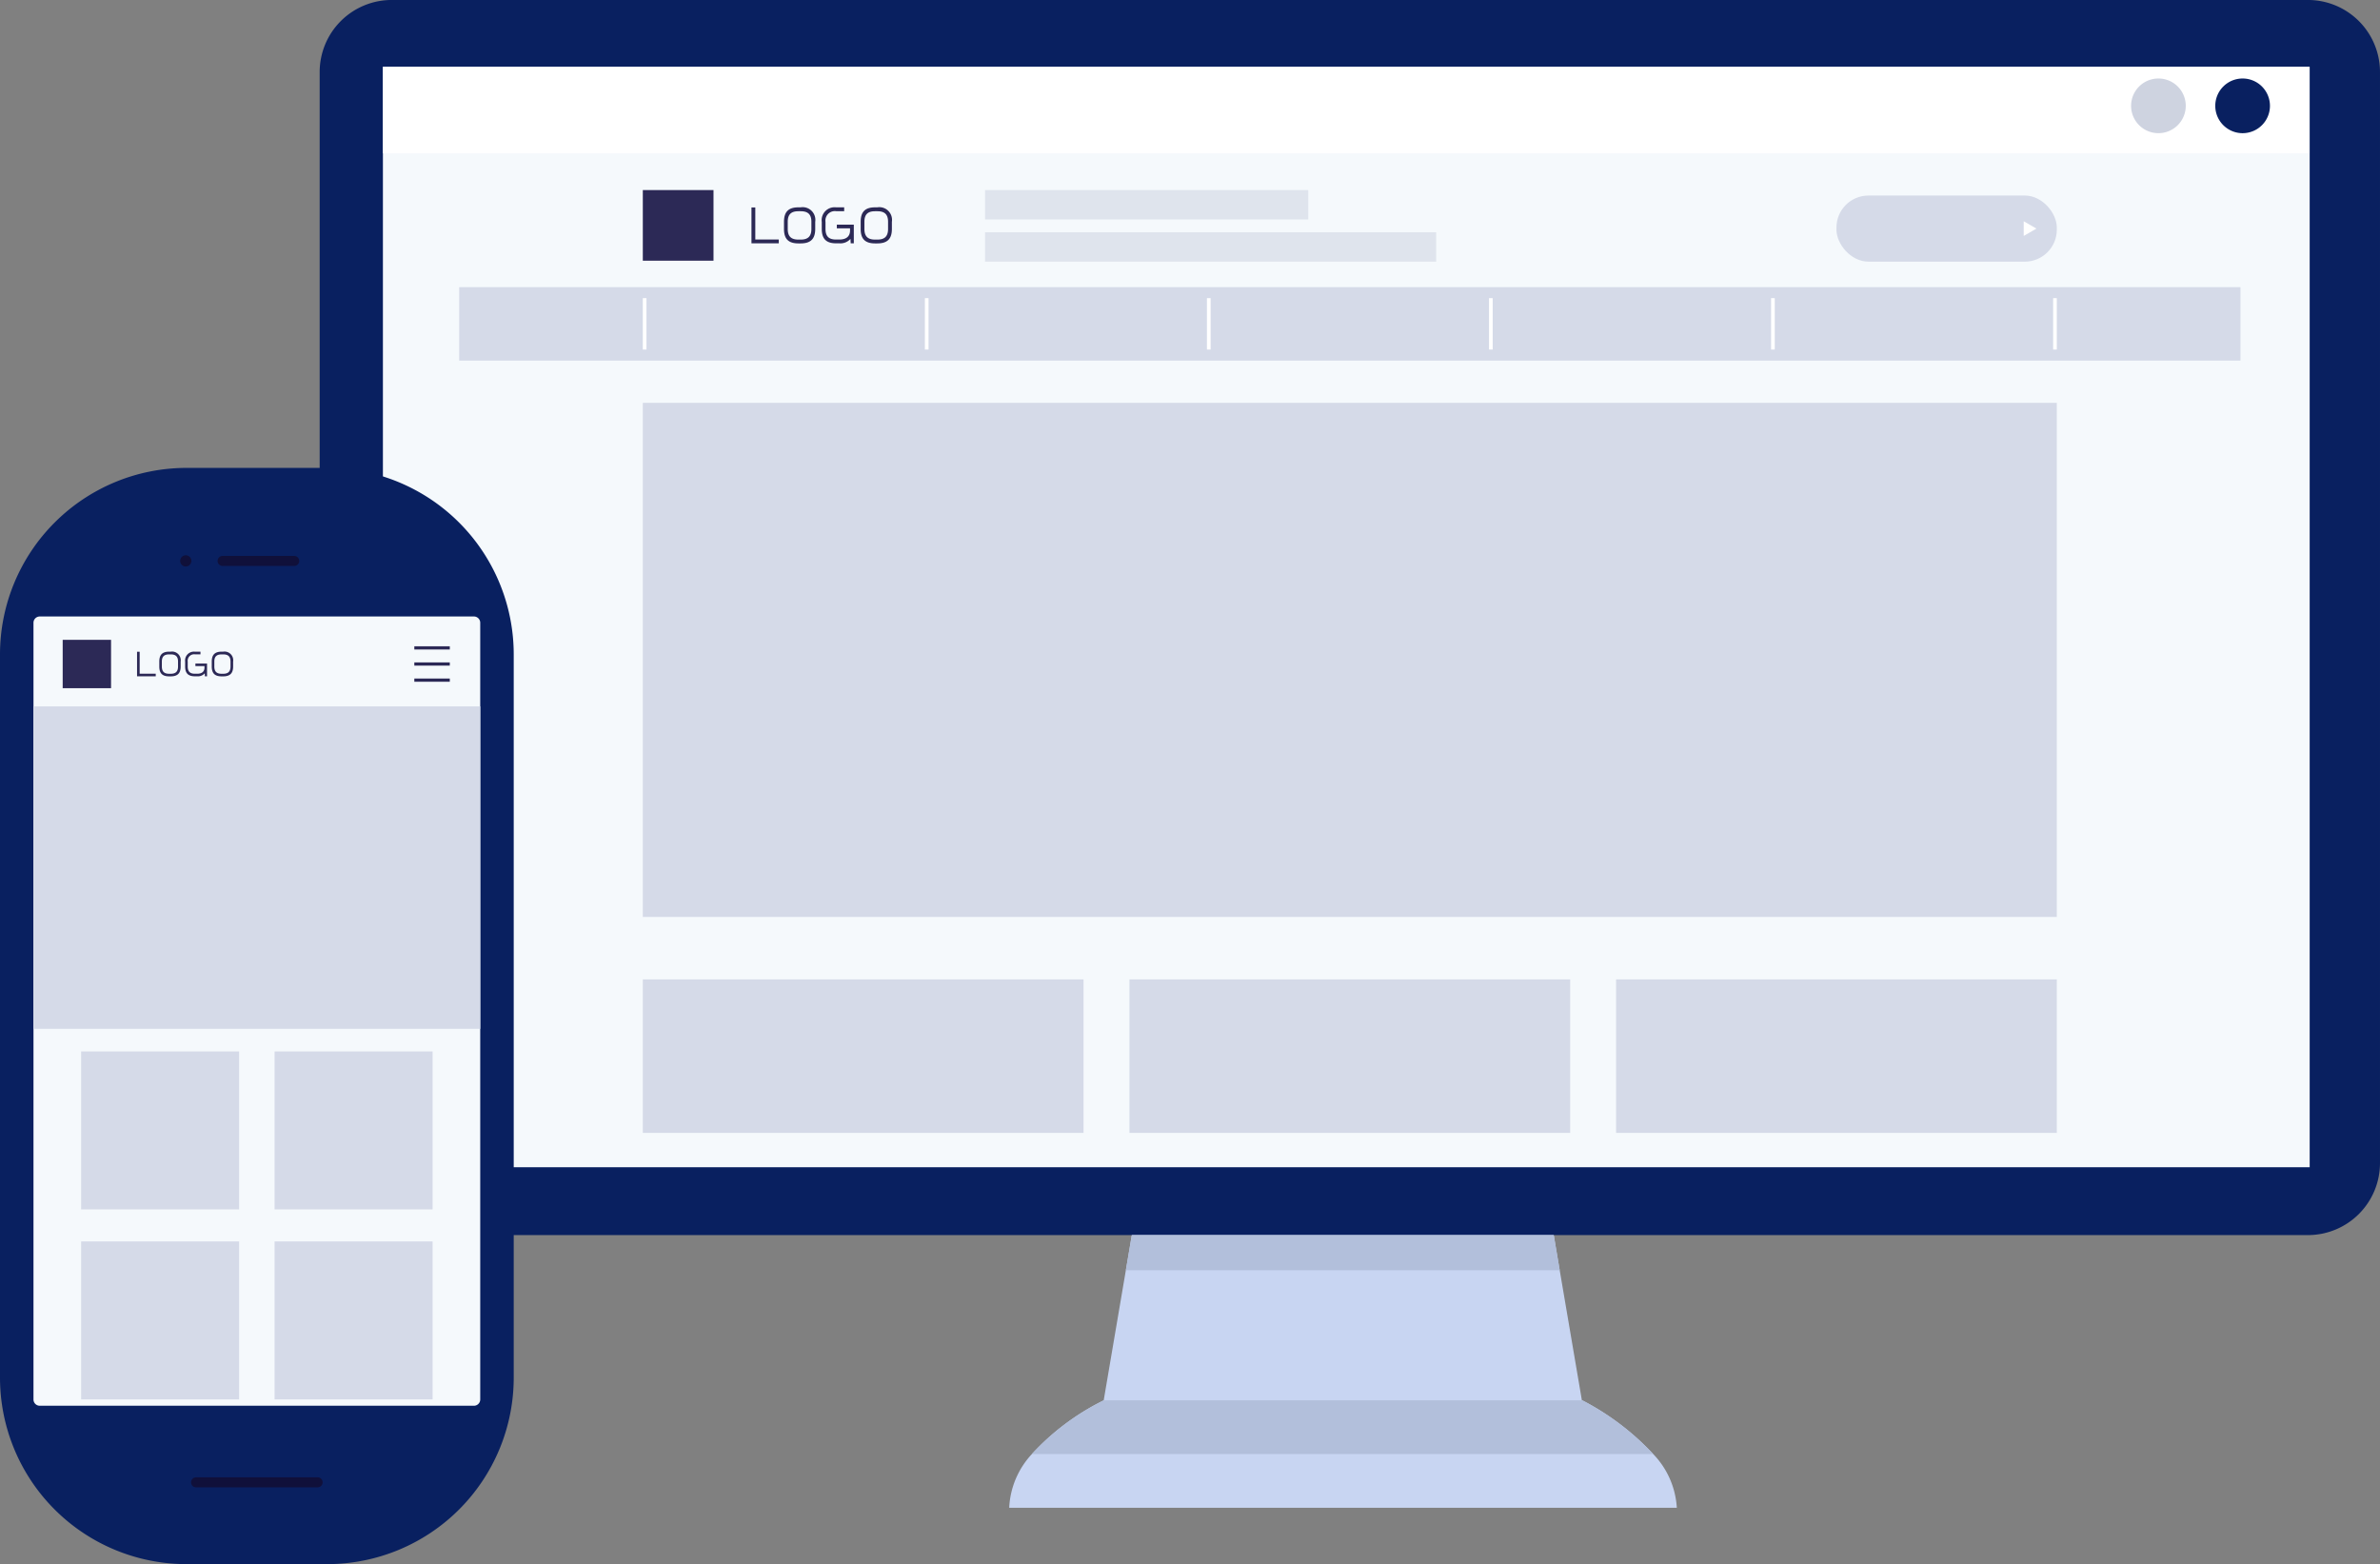
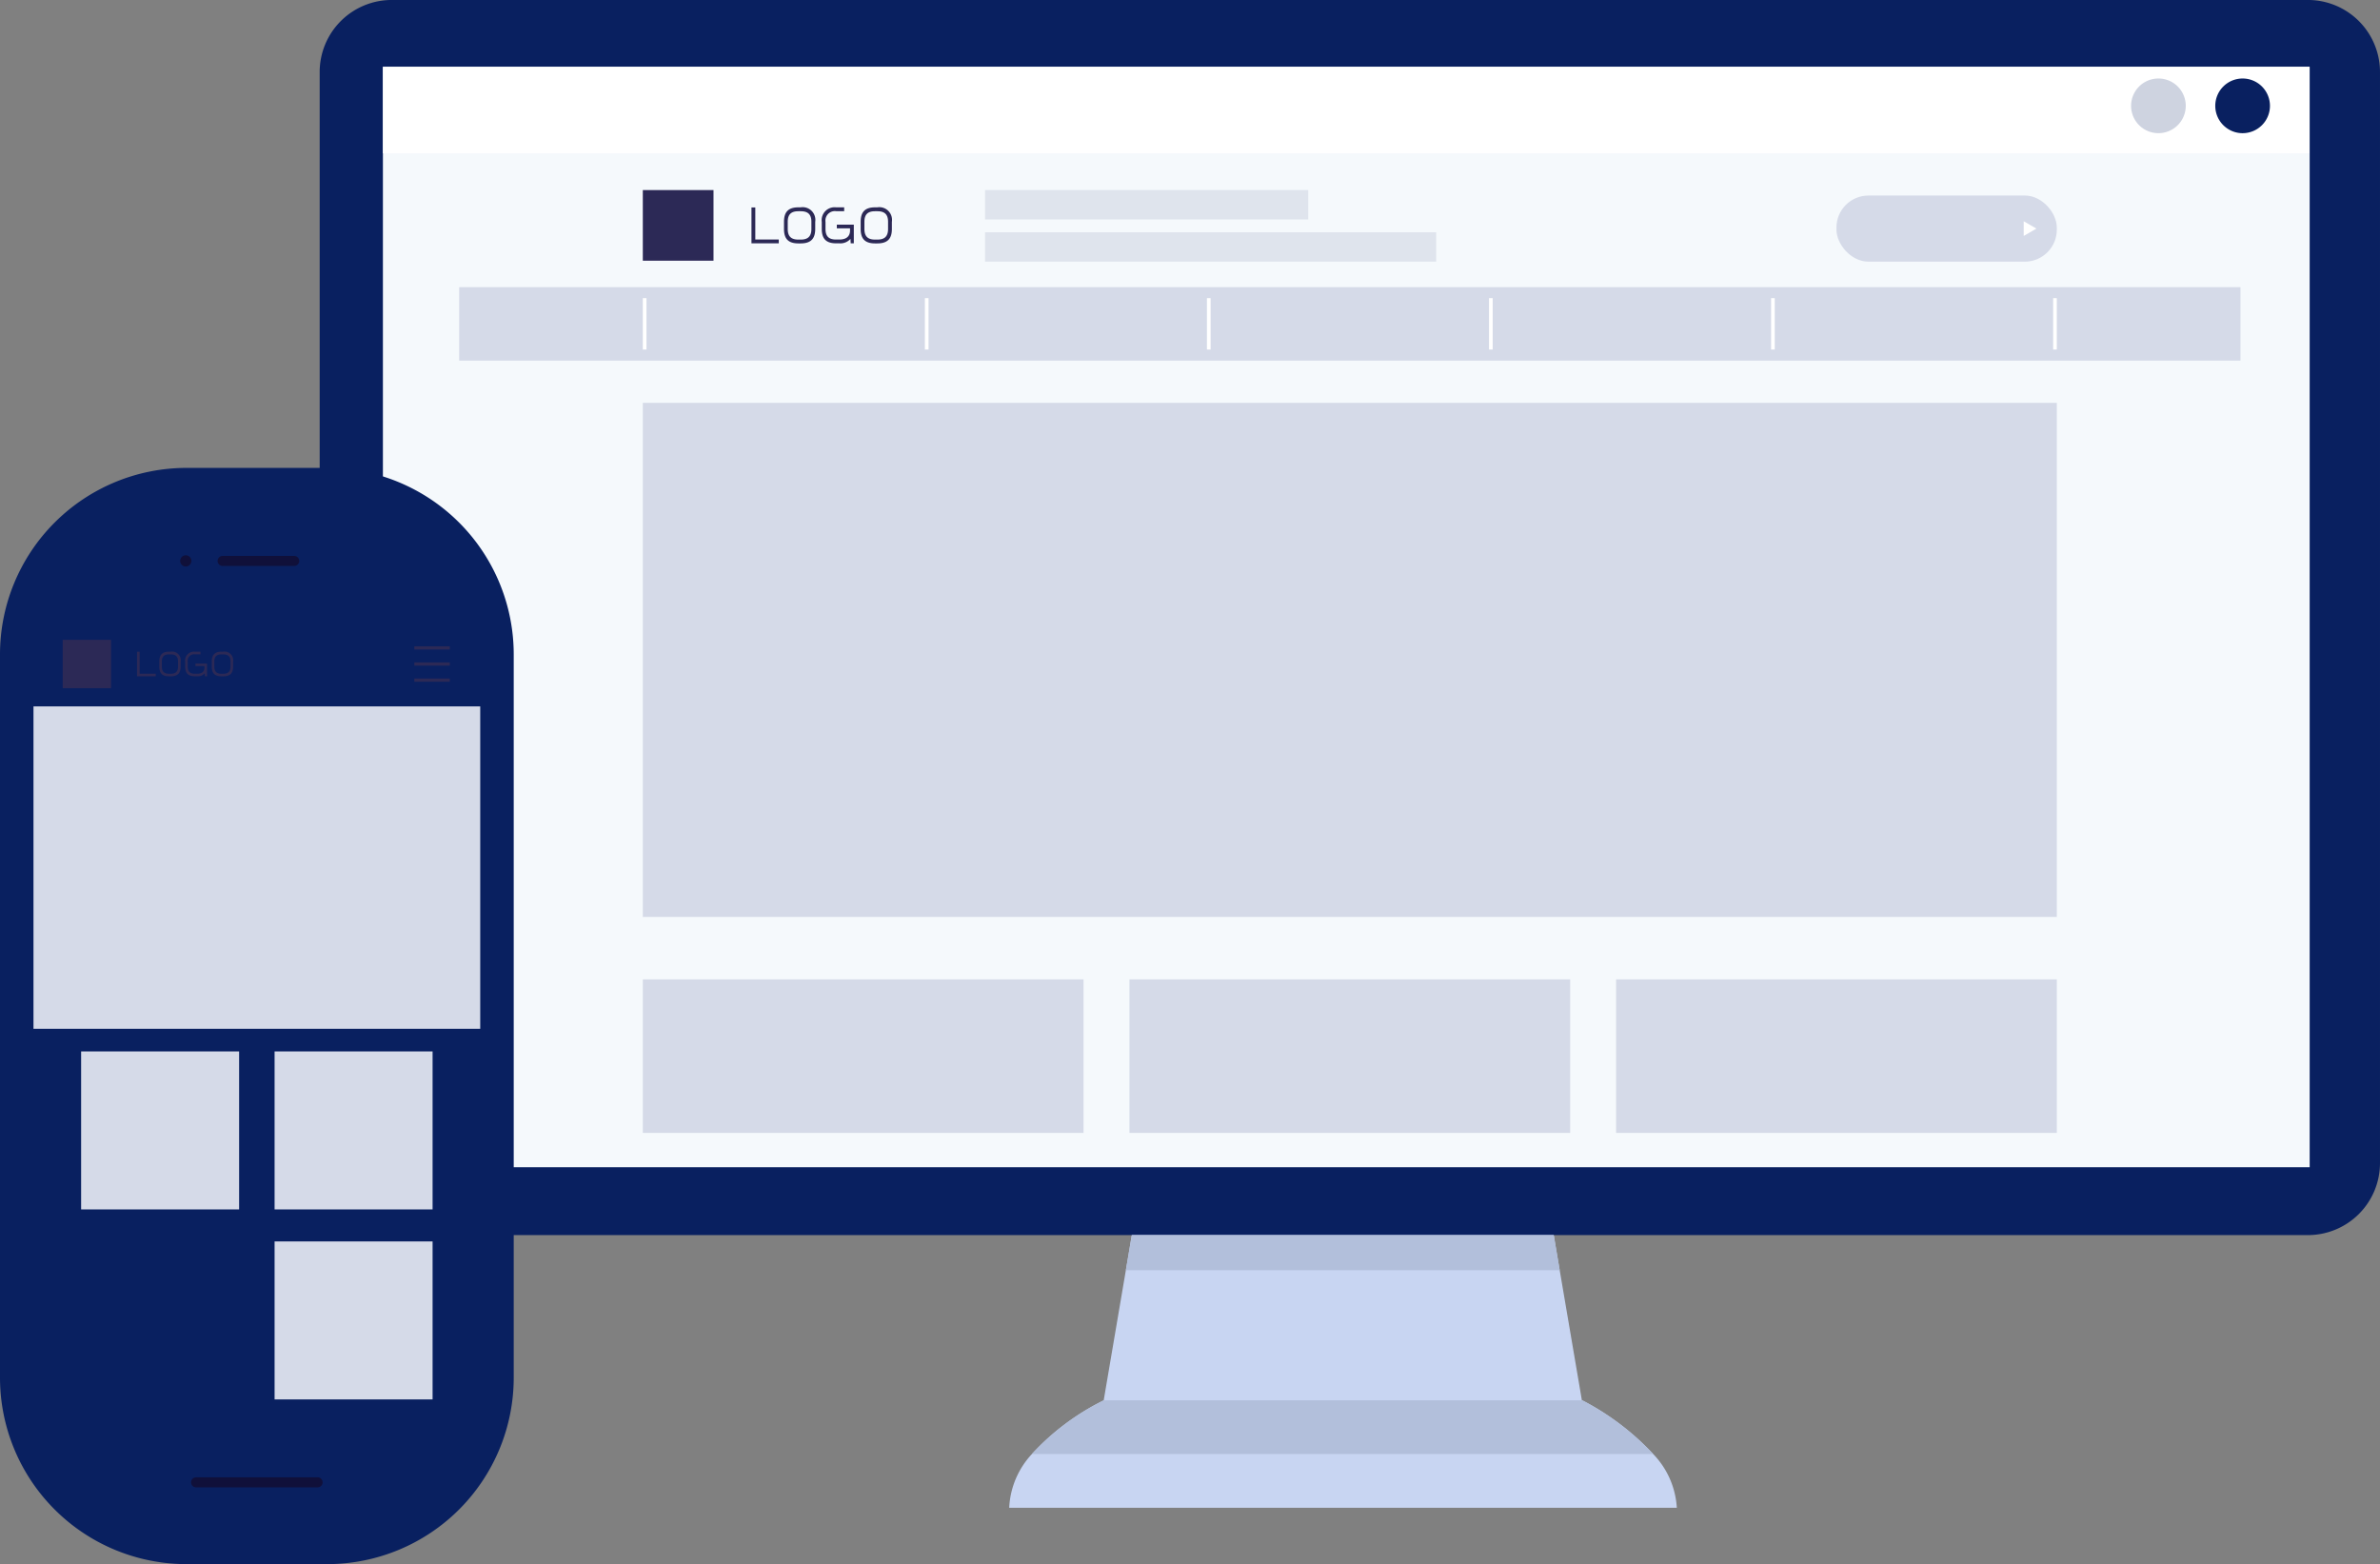
<svg xmlns="http://www.w3.org/2000/svg" width="297.427" height="195.484">
  <rect width="100%" height="100%" fill="#808080" stroke="none" />
  <defs>
    <clipPath id="a">
      <path data-name="長方形 7505" fill="#b2bfdb" d="M0 0h54.224v4.396H0z" />
    </clipPath>
    <clipPath id="b">
      <path data-name="パス 78194" d="M129.854 28.2a1.248 1.248 0 00-1.244 1.243v119.951a1.246 1.246 0 001.244 1.241h220.119a1.244 1.244 0 001.242-1.241V29.446a1.246 1.246 0 00-1.242-1.243z" transform="translate(-128.61 -28.203)" fill="none" />
    </clipPath>
  </defs>
  <g data-name="グループ 18897">
    <g data-name="グループ 18842">
      <g data-name="グループ 18836">
        <g data-name="グループ 18841">
          <path data-name="パス 78159" d="M197.688 175.013h-59.759l2.767-16.255.748-4.4.879-5.167h50.965l.88 5.167.748 4.4z" fill="#c8d5f2" />
          <g data-name="グループ 18834">
            <g data-name="グループ 18850">
              <path data-name="パス 78160" d="M209.552 188.44h-83.433a10.57 10.57 0 012.836-6.714 30.5 30.5 0 018.974-6.71h59.813a32.537 32.537 0 018.861 6.714 10.543 10.543 0 012.948 6.714" fill="#c8d5f2" />
              <path data-name="パス 78161" d="M206.602 181.727h-77.648a30.506 30.506 0 018.974-6.71h59.813a32.54 32.54 0 018.861 6.714" fill="#b2bfdb" />
              <path data-name="パス 78162" d="M297.426 9.004v136.351a9.007 9.007 0 01-9.007 9.007H48.949a9.007 9.007 0 01-9-9.007V9.004a9.007 9.007 0 019-9.007h239.465a9.008 9.008 0 019.012 9.007" fill="#092060" />
              <path data-name="長方形 7504" fill="#f5f9fc" d="M47.852 8.349h240.787v137.53H47.852z" />
              <g data-name="グループ 18832">
                <g data-name="グループ 18831">
                  <g data-name="グループ 18830" clip-path="url(#a)" transform="translate(140.695 154.362)">
                    <path data-name="パス 78163" d="M54.223 4.396H0l.748-4.4h52.728z" fill="#b2bfdb" />
                  </g>
                </g>
              </g>
              <path data-name="長方形 7506" fill="#fff" d="M47.852 8.349h240.767v10.812H47.852z" />
              <path data-name="パス 78164" d="M273.153 13.227a3.416 3.416 0 11-3.416-3.416 3.416 3.416 0 013.416 3.416" fill="#ced3e0" />
              <path data-name="パス 78165" d="M283.675 13.227a3.417 3.417 0 11-3.417-3.416 3.417 3.417 0 013.417 3.416" fill="#092060" />
              <g data-name="グループ 18851">
                <g data-name="グループ 18845" clip-path="url(#b)" transform="translate(57.383 19.161)">
                  <path data-name="長方形 7668" fill="#d5dae8" d="M0 16.726h222.605v9.179H0z" />
                  <path data-name="長方形 7669" fill="#dfe4ed" d="M65.718 4.59h40.39v3.672h-40.39z" />
                  <path data-name="長方形 7670" fill="#dfe4ed" d="M65.718 9.868h56.378v3.672H65.718z" />
                  <path data-name="長方形 7671" fill="#fff" d="M128.697 18.103h.459v6.426h-.459z" />
                  <path data-name="長方形 7672" fill="#fff" d="M93.448 18.103h.459v6.426h-.459z" />
                  <path data-name="長方形 7673" fill="#fff" d="M58.198 18.103h.459v6.426h-.459z" />
                  <path data-name="長方形 7674" fill="#fff" d="M163.947 18.103h.459v6.426h-.459z" />
                  <path data-name="長方形 7675" fill="#fff" d="M22.949 18.103h.459v6.426h-.459z" />
                  <path data-name="長方形 7676" fill="#fff" d="M199.196 18.103h.459v6.426h-.459z" />
                  <rect data-name="長方形 7677" width="27.539" height="8.261" rx="4" transform="translate(172.117 5.278)" fill="#d5dae8" />
                  <path data-name="長方形 7678" fill="#d5dae8" d="M22.949 31.184h176.707v64.257H22.949z" />
                  <path data-name="長方形 7679" fill="#d5dae8" d="M22.949 103.244h55.078v55.077H22.949z" />
                  <path data-name="長方形 7680" fill="#d5dae8" d="M83.763 103.244h55.078v55.077H83.763z" />
                  <path data-name="長方形 7681" fill="#d5dae8" d="M144.578 103.244h55.078v55.077h-55.078z" />
                  <path data-name="長方形 7682" fill="#2c2956" d="M22.949 4.59h8.834v8.834h-8.834z" />
                  <path data-name="パス 78189" d="M36.527 11.25V6.763h.479v4.013h2.934v.474z" fill="#2c2956" />
                  <path data-name="パス 78190" d="M42.667 11.26h-.264c-1.26 0-1.811-.562-1.811-1.806v-.892c0-1.272.578-1.811 1.811-1.811h.264a1.59 1.59 0 011.828 1.811v.892c0 1.244-.567 1.806-1.828 1.806m1.349-2.7c0-.969-.473-1.321-1.349-1.321h-.264c-.874 0-1.343.352-1.343 1.321v.892c0 .975.468 1.332 1.343 1.332h.264c.875 0 1.349-.357 1.349-1.332z" fill="#2c2956" />
                  <path data-name="パス 78191" d="M48.928 11.249l-.028-.556a1.668 1.668 0 01-1.387.556H47.1c-1.294 0-1.788-.622-1.788-1.811v-.864A1.614 1.614 0 0147.1 6.752h1.013v.479H47.1a1.183 1.183 0 00-1.321 1.343v.864c0 .93.4 1.337 1.321 1.337h.413c.963 0 1.332-.484 1.332-1.123v-.275h-1.651V8.92h2.124v2.329z" fill="#2c2956" />
                  <path data-name="パス 78192" d="M52.249 11.26h-.264c-1.26 0-1.811-.562-1.811-1.806v-.892c0-1.272.578-1.811 1.811-1.811h.264a1.59 1.59 0 011.827 1.811v.892c0 1.244-.567 1.806-1.827 1.806m1.348-2.7c0-.969-.474-1.321-1.348-1.321h-.264c-.876 0-1.343.352-1.343 1.321v.892c0 .975.468 1.332 1.343 1.332h.264c.875 0 1.348-.357 1.348-1.332z" fill="#2c2956" />
                  <path data-name="パス 78193" d="M195.519 8.491l1.59.918-1.59.918z" fill="#fff" />
                </g>
              </g>
            </g>
          </g>
        </g>
      </g>
    </g>
    <g data-name="グループ 18852">
      <path data-name="パス 78203" d="M23.315 58.478h17.566A23.315 23.315 0 0164.2 81.793v90.379a23.312 23.312 0 01-23.312 23.312H23.312A23.312 23.312 0 010 172.172V81.793a23.315 23.315 0 0123.315-23.315z" fill="#092060" />
      <path data-name="パス 78195" d="M37.397 70.106a.628.628 0 01-.625.627h-8.925a.627.627 0 110-1.253h8.923a.627.627 0 01.625.627" fill="#10103a" />
      <path data-name="パス 78196" d="M23.917 70.106a.7.7 0 11-.705-.705.7.7 0 01.705.705" fill="#10103a" />
      <path data-name="パス 78197" d="M40.322 185.262a.627.627 0 01-.626.626H24.504a.626.626 0 110-1.252h15.188a.627.627 0 01.626.626" fill="#10103a" />
-       <path data-name="パス 78198" d="M60.014 174.908a.789.789 0 01-.786.784H4.969a.787.787 0 01-.785-.784V77.83a.786.786 0 01.785-.782h54.259a.787.787 0 01.786.782z" fill="#f5f9fc" />
      <path data-name="長方形 7684" fill="#d5dae8" d="M4.184 88.288h55.83v40.296H4.184z" />
      <path data-name="長方形 7685" fill="#d5dae8" d="M10.138 131.408h19.745v19.745H10.138z" />
      <path data-name="長方形 7686" fill="#d5dae8" d="M34.315 131.408H54.06v19.745H34.315z" />
-       <path data-name="長方形 7687" fill="#d5dae8" d="M10.138 155.154h19.745v19.745H10.138z" />
      <path data-name="長方形 7688" fill="#d5dae8" d="M34.315 155.154H54.06v19.745H34.315z" />
      <path data-name="長方形 7689" fill="#2c2956" d="M7.834 79.966h6.044v6.044H7.834z" />
      <path data-name="パス 78199" d="M17.127 84.524v-3.07h.328V84.2h2.008v.324z" fill="#2c2956" />
      <path data-name="パス 78200" d="M21.327 84.531h-.181c-.863 0-1.239-.384-1.239-1.236v-.61c0-.87.4-1.24 1.239-1.24h.181a1.088 1.088 0 011.251 1.24v.61c0 .851-.388 1.236-1.251 1.236m.923-1.846c0-.663-.324-.9-.923-.9h-.181c-.6 0-.919.241-.919.9v.61c0 .667.32.912.919.912h.181c.6 0 .923-.245.923-.912z" fill="#2c2956" />
      <path data-name="パス 78201" d="M25.61 84.524l-.019-.38a1.144 1.144 0 01-.949.38h-.282c-.885 0-1.224-.426-1.224-1.239v-.591a1.105 1.105 0 011.224-1.245h.693v.328h-.693a.81.81 0 00-.9.92v.591c0 .637.271.915.9.915h.282c.659 0 .911-.331.911-.768v-.189H24.42v-.312h1.453v1.593z" fill="#2c2956" />
      <path data-name="パス 78202" d="M27.884 84.531h-.181c-.863 0-1.24-.384-1.24-1.236v-.61c0-.87.4-1.24 1.24-1.24h.181a1.088 1.088 0 011.25 1.24v.61c0 .851-.387 1.236-1.25 1.236m.923-1.846c0-.663-.324-.9-.923-.9h-.181c-.6 0-.919.241-.919.9v.61c0 .667.32.912.919.912h.181c.6 0 .923-.245.923-.912z" fill="#2c2956" />
      <path data-name="長方形 7690" fill="#2c2956" d="M51.778 80.772h4.433v.403h-4.433z" />
      <path data-name="長方形 7691" fill="#2c2956" d="M51.778 82.787h4.433v.403h-4.433z" />
      <path data-name="長方形 7692" fill="#2c2956" d="M51.778 84.802h4.433v.403h-4.433z" />
    </g>
  </g>
</svg>